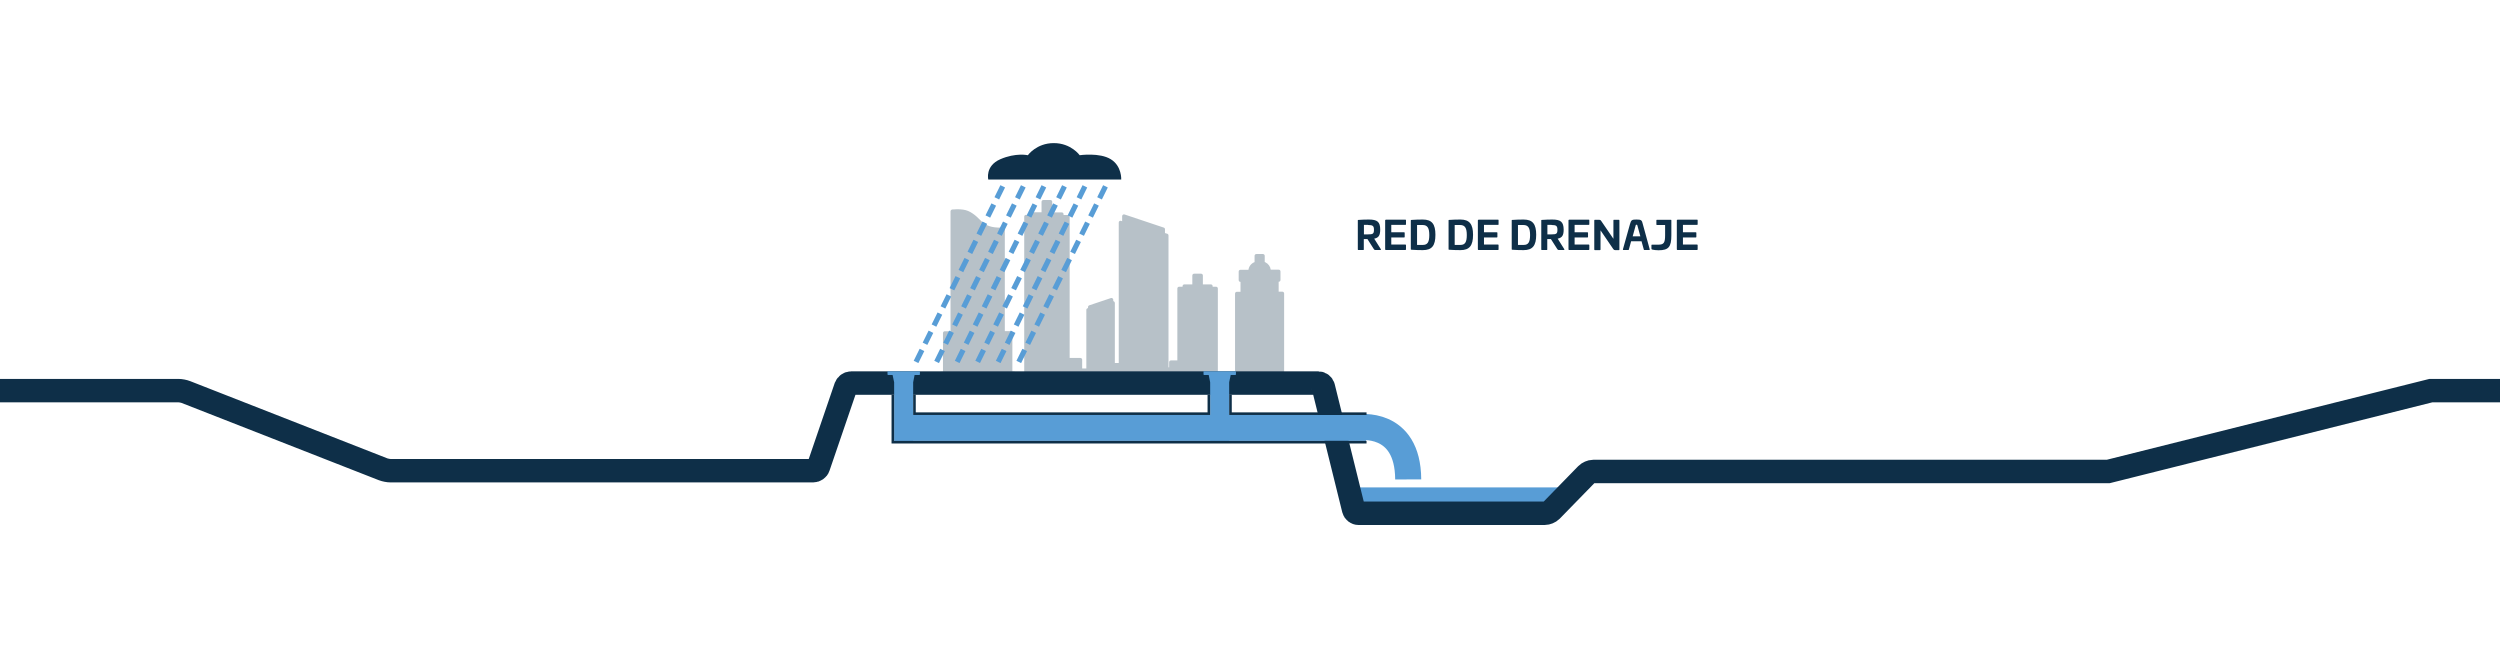
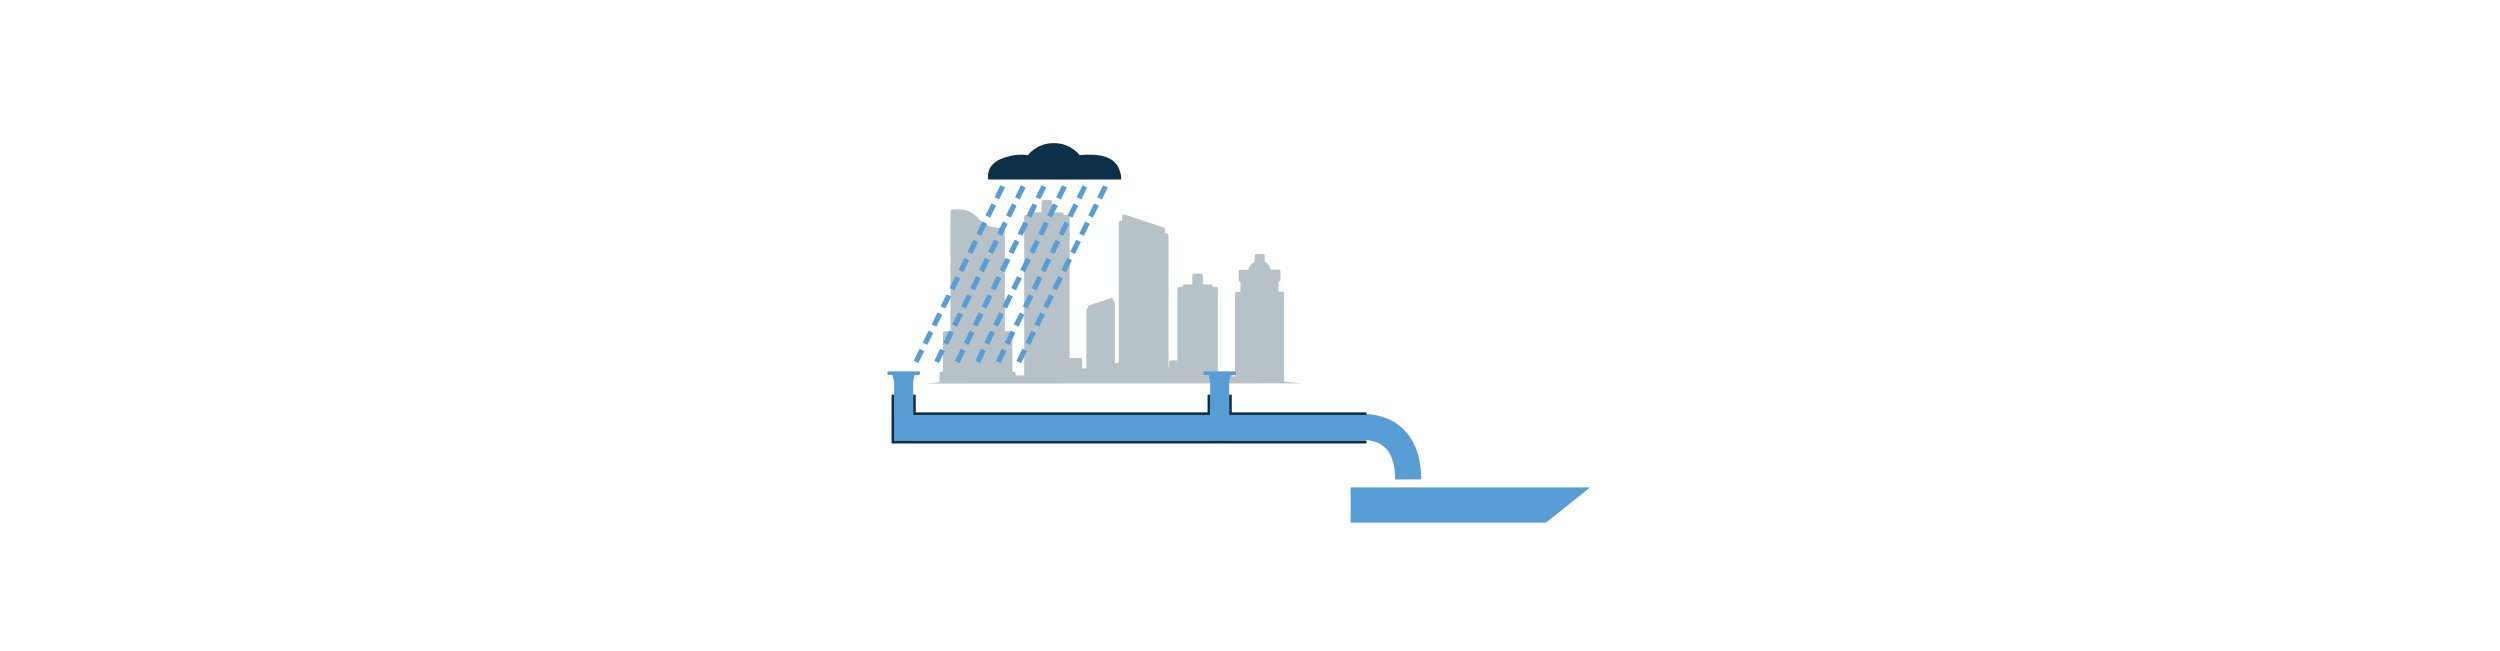
<svg xmlns="http://www.w3.org/2000/svg" xmlns:xlink="http://www.w3.org/1999/xlink" version="1.1" id="Ebene_1" x="0px" y="0px" viewBox="0 0 1920 500" style="enable-background:new 0 0 1920 500;" xml:space="preserve">
  <style type="text/css">
	.st0{fill:#589DD6;}
	.st1{clip-path:url(#SVGID_2_);fill:#B7C1C8;}
	.st2{clip-path:url(#SVGID_2_);fill:#0E2F48;}
	.st3{clip-path:url(#SVGID_2_);fill:none;stroke:#0E2F48;stroke-width:18;}
	.st4{clip-path:url(#SVGID_2_);fill:none;stroke:#589DD6;stroke-width:20;}
	.st5{fill:none;stroke:#589DD6;stroke-width:4;stroke-dasharray:10.285,5.285;}
	.st6{clip-path:url(#SVGID_4_);fill:#0E2F48;}
	.st7{clip-path:url(#SVGID_6_);fill:#589DD6;}
	.st8{fill:none;stroke:#0E2F48;stroke-width:2;}
</style>
  <polygon class="st0" points="1037.3,374.3 1037.3,401.4 1187.3,401.4 1221.3,374.3 " />
  <g>
    <defs>
      <rect id="SVGID_1_" x="-10" width="1940" height="500" />
    </defs>
    <clipPath id="SVGID_2_">
      <use xlink:href="#SVGID_1_" style="overflow:visible;" />
    </clipPath>
-     <path class="st1" d="M999,297.1c-1-0.1-1.9-0.2-2.8-0.3c-1.3-0.1-2.6-0.2-4-0.4c-1-0.1-2-0.2-3-0.3l-0.3,0   c-1.6-0.1-3.2-0.3-4.9-0.4c-0.7-0.1-1.3-0.6-1.3-1.4v-67.6h-2.8c-0.8,0-1.4-0.6-1.4-1.4v-10.3c0-0.8,0.6-1.4,1.4-1.4h0V210h-6   c-0.8,0-1.4-0.6-1.4-1.4v-0.4c0-1.8-1-3.4-2.6-4.2c-0.4-0.2-0.7-0.3-1.1-0.4c-0.6-0.2-1-0.7-1-1.3v-4.4h-2.3v4.4   c0,0.6-0.4,1.2-1,1.3c-2.1,0.5-3.7,2.4-3.7,4.6v0.4c0,0.8-0.6,1.4-1.4,1.4h-6v3.8h0c0.8,0,1.4,0.6,1.4,1.4v10.3   c0,0.8-0.6,1.4-1.4,1.4h-2.8v63.6c0,0.8-0.6,1.4-1.4,1.4h-4.6c-0.8,0-1.4-0.6-1.4-1.4v-0.8h-9.9c-0.8,0-1.4-0.6-1.4-1.4v-65.3h-2.6   c-0.8,0-1.4-0.6-1.4-1.4v-0.4h-6.1c-0.8,0-1.4-0.6-1.4-1.4v-6.8H918v6.8c0,0.8-0.6,1.4-1.4,1.4h-6.1v0.4c0,0.8-0.6,1.4-1.4,1.4   h-2.6v55.2c0,0.8-0.6,1.4-1.4,1.4h-4.9v3.9c0,0.8-0.6,1.4-1.4,1.4h-3.2c-0.8,0-1.4-0.6-1.4-1.4V181.8l-1.7-0.5   c-0.6-0.2-1-0.7-1-1.3v-3l-27.5-9.2v3.8c0,0.4-0.2,0.8-0.5,1.1c-0.3,0.3-0.8,0.3-1.2,0.2l-0.9-0.3v107.2c0,0.8-0.6,1.4-1.4,1.4   h-5.7c-0.8,0-1.4-0.6-1.4-1.4v-45.7c-0.3,0-0.5-0.1-0.7-0.3c-0.3-0.3-0.5-0.7-0.5-1.1v-0.9l-14,4.7v0.9c0,0.6-0.4,1.1-1,1.3   l-0.3,0.1v45.4c0,0.8-0.6,1.4-1.4,1.4h-5.9c-0.8,0-1.4-0.6-1.4-1.4v-6.7h-8.2c-0.8,0-1.4-0.6-1.4-1.4V167.8h-3.3   c-0.8,0-1.4-0.6-1.4-1.4v-0.6h-7.3c-0.8,0-1.4-0.6-1.4-1.4v-8.1h-2.7v8.1c0,0.8-0.6,1.4-1.4,1.4h-7.3v0.6c0,0.8-0.6,1.4-1.4,1.4   h-3.2v122.1c0,0.8-0.6,1.4-1.4,1.4h-9.2c-0.8,0-1.4-0.6-1.4-1.4v-1.5H776c-0.8,0-1.4-0.6-1.4-1.4v-29.7h-4.4   c-0.8,0-1.4-0.6-1.4-1.4v-78.1h-0.8c-0.3,0-0.7,0-1,0c-0.2,0-0.4,0-0.6,0c-8.6-0.3-12.3-3.3-15.1-6c-0.1-0.1-0.1-0.1-0.2-0.2l0,0   c-0.1-0.1-0.2-0.2-0.2-0.2l-0.3-0.3c-1.6-1.6-3.3-3.2-5.3-4.6c-2-1.3-3.9-2.1-6.2-2.5c-1.3-0.2-2.6-0.3-4-0.3c-0.6,0-1.2,0-1.8,0.1   l-0.7,0v92.1c0,0.8-0.6,1.4-1.4,1.4h-4.4v29.7c0,0.8-0.6,1.4-1.4,1.4h-1.3v6.6c0,0.7-0.5,1.3-1.2,1.4c-4,0.3-8.2,0.7-12.5,1.1" />
    <path class="st1" d="M710.3,294.6c3.8-0.3,7.6-0.7,11.2-1v-6.7c0-0.8,0.6-1.4,1.4-1.4h1.3v-29.7c0-0.8,0.6-1.4,1.4-1.4h4.4v-92.1   c0-0.7,0.6-1.3,1.3-1.4l2-0.1c0.7,0,1.3-0.1,1.9-0.1c1.6,0,3,0.1,4.5,0.3c2.7,0.4,4.9,1.3,7.2,2.9c2.3,1.5,4,3.2,5.7,4.9l0.3,0.3   c0.1,0.1,0.2,0.2,0.3,0.3l0,0c0.1,0.1,0.1,0.1,0.2,0.2c2.6,2.5,5.7,4.9,13.3,5.2c0.2,0,0.4,0,0.7,0c0.3,0,0.6,0,0.8,0h2.1   c0.8,0,1.4,0.6,1.4,1.4v78.1h4.4c0.8,0,1.4,0.6,1.4,1.4v29.7h1.2c0.8,0,1.4,0.6,1.4,1.4v1.5h6.5V166.4c0-0.8,0.6-1.4,1.4-1.4h3.2   v-0.6c0-0.8,0.6-1.4,1.4-1.4h7.3V155c0-0.8,0.6-1.4,1.4-1.4h5.4c0.8,0,1.4,0.6,1.4,1.4v8.1h7.3c0.8,0,1.4,0.6,1.4,1.4v0.6h3.3   c0.8,0,1.4,0.6,1.4,1.4v108.4h8.2c0.8,0,1.4,0.6,1.4,1.4v6.7h3.2v-45c0-0.6,0.4-1.1,1-1.3l0.3-0.1v-0.8c0-0.6,0.4-1.1,0.9-1.3   l16.7-5.6c0.4-0.1,0.9-0.1,1.2,0.2c0.4,0.3,0.6,0.7,0.6,1.1v1.1c0.3,0,0.5,0.1,0.7,0.3c0.3,0.3,0.5,0.7,0.5,1.1v46.1h3V170.9   c0-0.4,0.2-0.8,0.5-1.1c0.3-0.3,0.8-0.3,1.2-0.2l0.9,0.3V166c0-0.4,0.2-0.8,0.6-1.1c0.4-0.3,0.8-0.3,1.2-0.2l30.2,10.1   c0.6,0.2,0.9,0.7,0.9,1.3v2.9l1.7,0.5c0.6,0.2,1,0.7,1,1.3v101.3h0.5v-3.9c0-0.8,0.6-1.4,1.4-1.4h4.9v-55.2c0-0.8,0.6-1.4,1.4-1.4   h2.6v-0.4c0-0.8,0.6-1.4,1.4-1.4h6.1v-6.8c0-0.8,0.6-1.4,1.4-1.4h5.3c0.8,0,1.4,0.6,1.4,1.4v6.8h6.1c0.8,0,1.4,0.6,1.4,1.4v0.4h2.6   c0.8,0,1.4,0.6,1.4,1.4v65.3h9.9c0.8,0,1.4,0.6,1.4,1.4v0.8h1.9v-63.6c0-0.8,0.6-1.4,1.4-1.4h2.8v-7.6h0c-0.8,0-1.4-0.6-1.4-1.4   v-6.5c0-0.8,0.6-1.4,1.4-1.4h6.1c0.4-2.7,2.1-4.9,4.7-5.9v-4.8c0-0.8,0.6-1.4,1.4-1.4h5c0.8,0,1.4,0.6,1.4,1.4v4.7   c0.2,0.1,0.4,0.2,0.6,0.3c2.2,1.1,3.7,3.2,4,5.6h6.1c0.8,0,1.4,0.6,1.4,1.4v6.5c0,0.8-0.6,1.4-1.4,1.4h0v7.6h2.8   c0.8,0,1.4,0.6,1.4,1.4v67.7c1.2,0.1,2.5,0.2,3.7,0.3l0.3,0c1,0.1,2,0.2,3,0.3c1.4,0.1,2.7,0.2,4,0.4c0.9,0.1,1.9,0.2,2.8,0.3" />
-     <path class="st2" d="M1288.3,168.8c-0.3,0-0.5,0.1-0.5,0.4v22.3c0,0.3,0.2,0.5,0.5,0.5h15c0.3,0,0.5-0.2,0.5-0.5v-3.2   c0-0.3-0.2-0.5-0.5-0.5h-10.8v-5.4h9.8c0.3,0,0.5-0.1,0.5-0.5v-3.1c0-0.3-0.2-0.4-0.5-0.4h-9.8v-5.7h10.8c0.3,0,0.5-0.1,0.5-0.4   v-3.2c0-0.3-0.2-0.4-0.5-0.4H1288.3z M1272.6,168.8c-0.3,0-0.5,0.1-0.5,0.4v3.2c0,0.3,0.2,0.4,0.5,0.4h6.2v7.8   c0,5.7-0.9,7.3-5.1,7.3h-5c-0.3,0-0.4,0.2-0.4,0.5v2.5c0,0.5,0.2,0.7,0.7,0.8c1.5,0.3,2.8,0.5,4.8,0.5c7.7,0,9.8-2.6,9.8-11.5   v-11.5c0-0.3-0.1-0.4-0.4-0.4H1272.6z M1256.8,172.6c0.6,0,0.6,0.1,0.8,0.9l2.2,8h-5.9l2.2-8   C1256.2,172.8,1256.3,172.6,1256.8,172.6 M1256.8,168.6c-3.5,0-4.1,0.3-5,3.6l-5.4,19.3c-0.1,0.4,0.1,0.5,0.4,0.5h3.8   c0.3,0,0.3-0.1,0.4-0.5l1.7-6.2h8l1.7,6.2c0.1,0.4,0.1,0.5,0.4,0.5h3.8c0.3,0,0.5-0.1,0.4-0.5l-5.3-19.3   C1261,169,1260.4,168.6,1256.8,168.6 M1239.5,168.8c-0.3,0-0.4,0.1-0.4,0.5v14.1l-9.3-13.6c-0.5-0.7-0.7-1-1.9-1h-3   c-0.3,0-0.5,0.1-0.5,0.5v22.3c0,0.3,0.2,0.5,0.5,0.5h3.8c0.3,0,0.5-0.2,0.5-0.5v-14.7l9.8,14.4c0.4,0.6,0.8,0.8,1.5,0.8h2.8   c0.3,0,0.4-0.2,0.4-0.5v-22.3c0-0.3-0.2-0.5-0.4-0.5H1239.5z M1205.1,168.8c-0.3,0-0.5,0.1-0.5,0.4v22.3c0,0.3,0.2,0.5,0.5,0.5h15   c0.3,0,0.5-0.2,0.5-0.5v-3.2c0-0.3-0.2-0.5-0.5-0.5h-10.8v-5.4h9.8c0.3,0,0.5-0.1,0.5-0.5v-3.1c0-0.3-0.2-0.4-0.5-0.4h-9.8v-5.7   h10.8c0.3,0,0.5-0.1,0.5-0.4v-3.2c0-0.3-0.2-0.4-0.5-0.4H1205.1z M1191.6,172.8c3.6,0,4.5,0.7,4.5,3.7c0,3.1-0.9,3.5-4.5,3.5h-3.2   v-7.3H1191.6z M1192.1,168.6c-2.5,0-5.3,0.1-8,0.3c-0.4,0-0.4,0.1-0.4,0.4v22.2c0,0.4,0.1,0.5,0.4,0.5h3.8c0.4,0,0.4-0.1,0.4-0.5   v-7.9h2.8l4.9,7.7c0.3,0.4,0.5,0.7,1.2,0.7h3.8c0.4,0,0.6-0.3,0.4-0.6l-5.1-8.1c3.4-0.7,4.6-2.5,4.6-7   C1200.8,170.4,1198.6,168.6,1192.1,168.6 M1169.9,172.8c3.8,0,5.2,2.3,5.2,7.7c0,5.4-1.3,7.6-4.9,7.6h-4.4v-15.3H1169.9z    M1170.1,168.6c-2.9,0-6.1,0.1-8.7,0.3c-0.4,0-0.4,0.1-0.4,0.4v22.1c0,0.3,0.1,0.4,0.4,0.4c2.6,0.2,5.8,0.3,8.7,0.3   c7,0,9.7-3.5,9.7-11.8C1179.8,172.2,1177.2,168.6,1170.1,168.6 M1135.5,168.8c-0.3,0-0.5,0.1-0.5,0.4v22.3c0,0.3,0.2,0.5,0.5,0.5   h15c0.3,0,0.4-0.2,0.4-0.5v-3.2c0-0.3-0.2-0.5-0.4-0.5h-10.8v-5.4h9.8c0.3,0,0.5-0.1,0.5-0.5v-3.1c0-0.3-0.2-0.4-0.5-0.4h-9.8v-5.7   h10.8c0.3,0,0.4-0.1,0.4-0.4v-3.2c0-0.3-0.2-0.4-0.4-0.4H1135.5z M1121.3,172.8c3.8,0,5.2,2.3,5.2,7.7c0,5.4-1.3,7.6-4.9,7.6h-4.4   v-15.3H1121.3z M1121.6,168.6c-2.9,0-6.1,0.1-8.7,0.3c-0.4,0-0.4,0.1-0.4,0.4v22.1c0,0.3,0.1,0.4,0.4,0.4c2.6,0.2,5.8,0.3,8.7,0.3   c7,0,9.7-3.5,9.7-11.8C1131.3,172.2,1128.6,168.6,1121.6,168.6 M1092.5,172.8c3.8,0,5.2,2.3,5.2,7.7c0,5.4-1.3,7.6-5,7.6h-4.4   v-15.3H1092.5z M1092.7,168.6c-2.9,0-6.1,0.1-8.7,0.3c-0.4,0-0.5,0.1-0.5,0.4v22.1c0,0.3,0.1,0.4,0.5,0.4c2.6,0.2,5.8,0.3,8.7,0.3   c7.1,0,9.7-3.5,9.7-11.8C1102.4,172.2,1099.8,168.6,1092.7,168.6 M1064.3,168.8c-0.3,0-0.5,0.1-0.5,0.4v22.3c0,0.3,0.2,0.5,0.5,0.5   h15c0.3,0,0.5-0.2,0.5-0.5v-3.2c0-0.3-0.2-0.5-0.5-0.5h-10.8v-5.4h9.8c0.3,0,0.5-0.1,0.5-0.5v-3.1c0-0.3-0.2-0.4-0.5-0.4h-9.8v-5.7   h10.8c0.3,0,0.5-0.1,0.5-0.4v-3.2c0-0.3-0.2-0.4-0.5-0.4H1064.3z M1050.7,172.8c3.6,0,4.5,0.7,4.5,3.7c0,3.1-0.9,3.5-4.5,3.5h-3.2   v-7.3H1050.7z M1051.2,168.6c-2.5,0-5.3,0.1-8,0.3c-0.4,0-0.4,0.1-0.4,0.4v22.2c0,0.4,0.1,0.5,0.4,0.5h3.8c0.4,0,0.4-0.1,0.4-0.5   v-7.9h2.8l4.9,7.7c0.3,0.4,0.5,0.7,1.2,0.7h3.8c0.4,0,0.6-0.3,0.4-0.6l-5.1-8.1c3.4-0.7,4.6-2.5,4.6-7   C1060,170.4,1057.8,168.6,1051.2,168.6" />
-     <path class="st3" d="M1930,300h-63.1l-247.8,62.1h-395.5c-1.7,0-3.9,1-5.1,2.2l-27.1,27.8c-1.2,1.2-3.4,2.1-5.1,2.1h-143   c-1.7,0-3.3-1.3-3.7-2.9l-23.3-94.2c-0.4-1.6-2.1-2.9-3.7-2.9H653.6c-1.7,0-3.4,1.3-4,2.8l-21.1,61.7c-0.5,1.6-2.3,2.8-4,2.8H300   c-1.7,0-4.2-0.5-5.8-1.1l-151.4-59.3c-1.5-0.6-4.1-1.1-5.8-1.1H-10" />
    <path class="st4" d="M1043.1,328.2c0,0,38.2-6,38.4,40" />
  </g>
  <line class="st5" x1="770.1" y1="143.1" x2="703.5" y2="278" />
  <line class="st5" x1="785.9" y1="143.1" x2="719.3" y2="278" />
  <line class="st5" x1="801.7" y1="143.1" x2="735.1" y2="278" />
  <line class="st5" x1="817.5" y1="143.1" x2="750.8" y2="278" />
  <line class="st5" x1="833.2" y1="143.1" x2="766.6" y2="278" />
  <line class="st5" x1="849" y1="143.1" x2="782.4" y2="278" />
  <g>
    <defs>
      <rect id="SVGID_3_" x="-10" width="1940" height="500" />
    </defs>
    <clipPath id="SVGID_4_">
      <use xlink:href="#SVGID_3_" style="overflow:visible;" />
    </clipPath>
    <path class="st6" d="M759,137.9h102.1c0,0,0.6-10.3-8-15.6c-8.5-5.3-23.9-3.1-23.9-3.1s-6.6-9.3-19.9-9.3   c-13.3,0-19.9,9.3-19.9,9.3s-9.3-2.1-21.2,3.1C756.4,127.5,759,137.9,759,137.9" />
  </g>
  <rect x="687.3" y="318.7" class="st0" width="361.8" height="19.9" />
  <polygon class="st0" points="686.7,338.6 701.3,338.6 701.3,293.6 702.7,286.5 685.2,286.5 686.7,293.6 " />
  <polygon class="st0" points="929.4,338.6 944,338.6 944,293.6 945.5,286.5 928,286.5 929.4,293.6 " />
  <g>
    <defs>
      <rect id="SVGID_5_" x="-10" width="1940" height="500" />
    </defs>
    <clipPath id="SVGID_6_">
      <use xlink:href="#SVGID_5_" style="overflow:visible;" />
    </clipPath>
    <path class="st7" d="M681.6,285.2L681.6,285.2v2.3c0,0.3,0.2,0.5,0.5,0.5h23.9c0.3,0,0.5-0.2,0.5-0.5v-2.3H681.6z" />
    <path class="st7" d="M924.3,285.2L924.3,285.2v2.3c0,0.3,0.2,0.5,0.5,0.5h23.9c0.3,0,0.5-0.2,0.5-0.5v-2.3H924.3z" />
  </g>
  <polyline class="st8" points="928.4,303.1 928.4,317.7 702.3,317.7 702.3,303.1 " />
  <polyline class="st8" points="685.7,303.1 685.7,338.6 685.7,339.6 686.7,339.6 687.3,339.6 701.3,339.6 929.4,339.6 944,339.6   1049.5,339.6 " />
  <polyline class="st8" points="1049.5,317.7 945,317.7 945,303.1 " />
</svg>